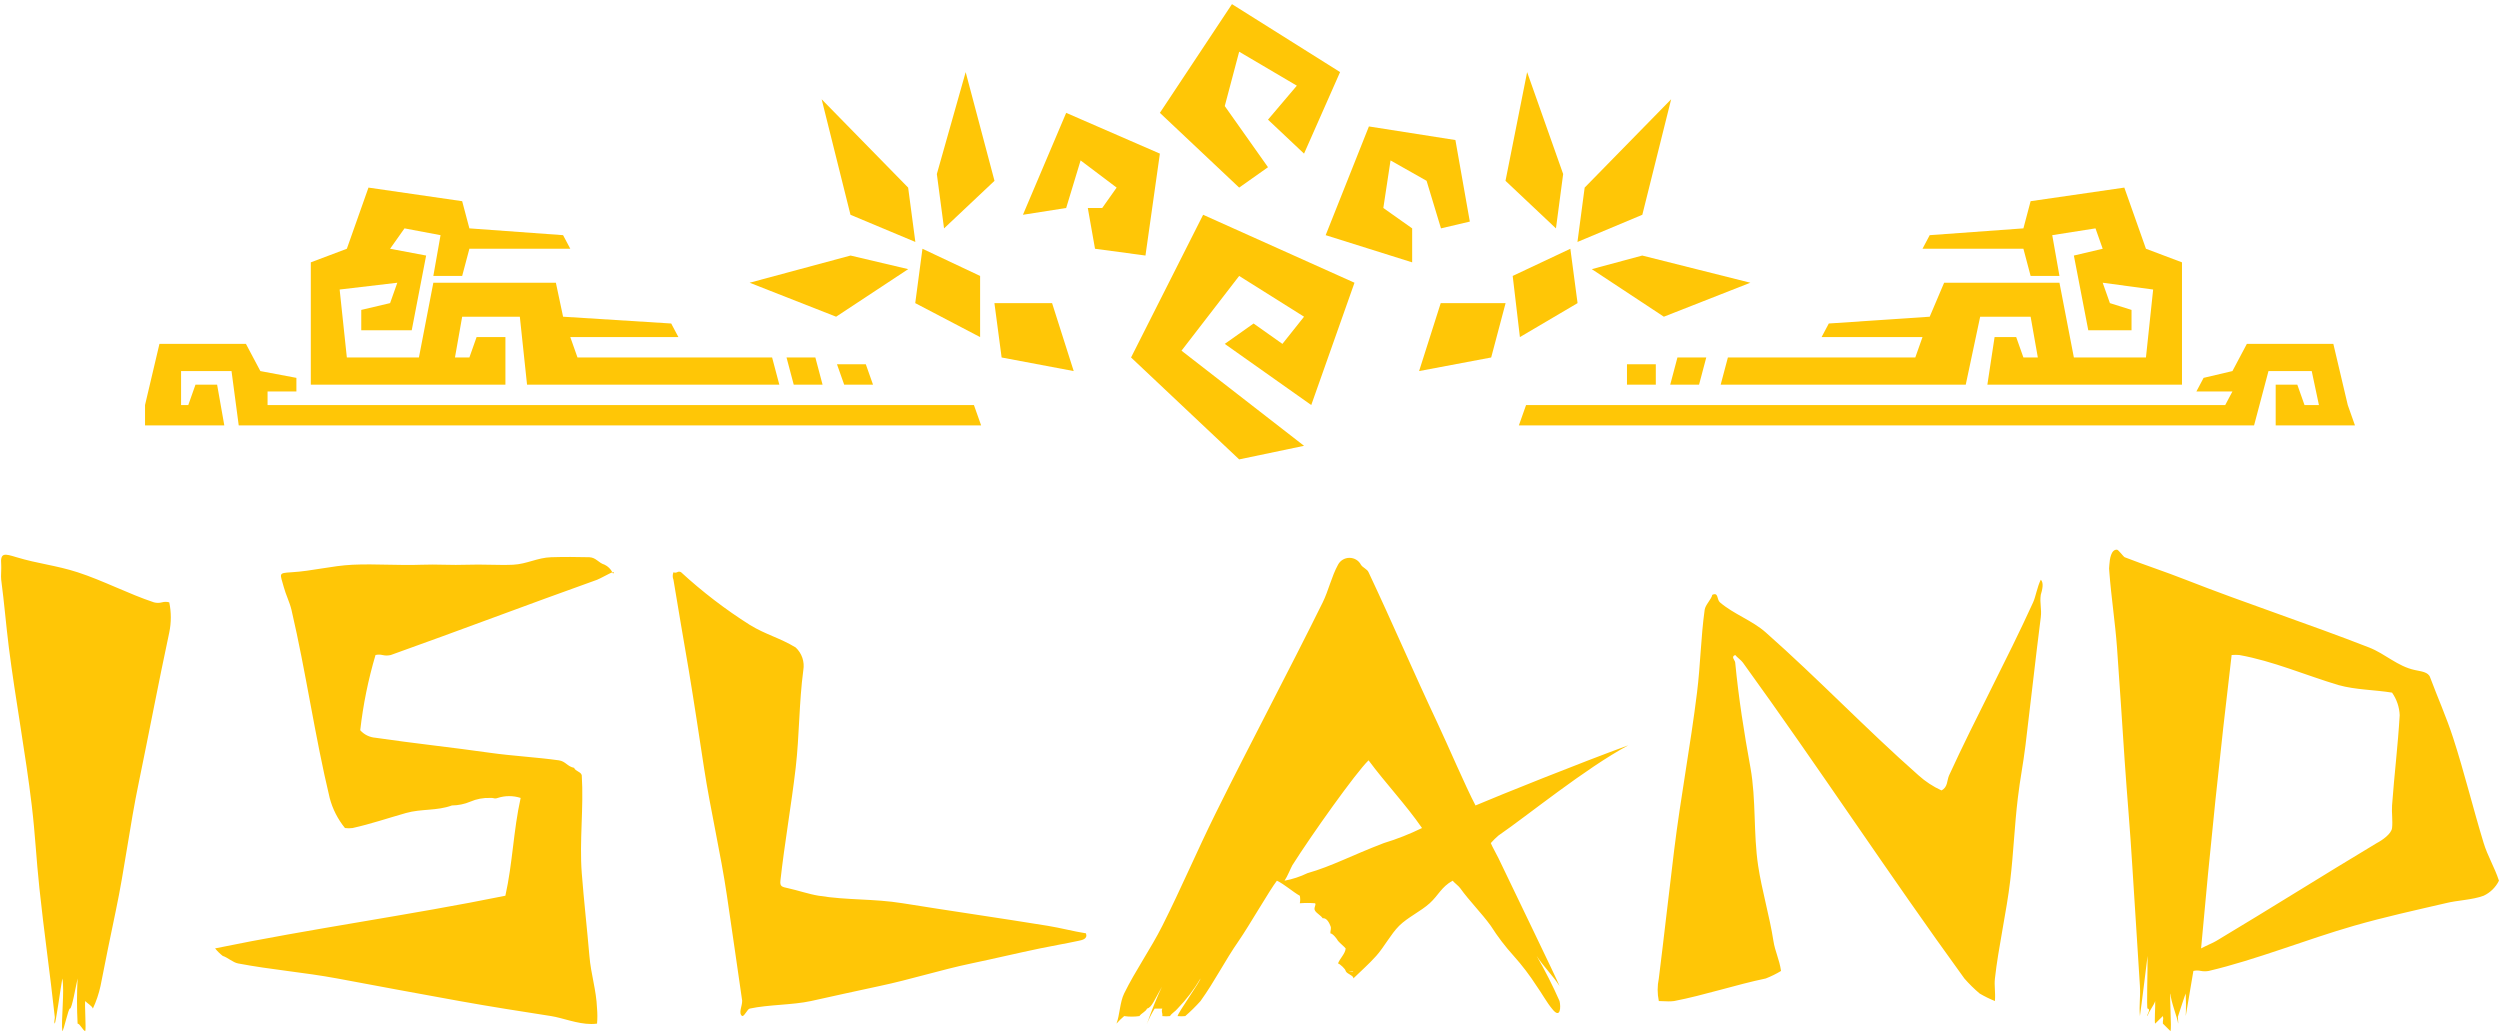
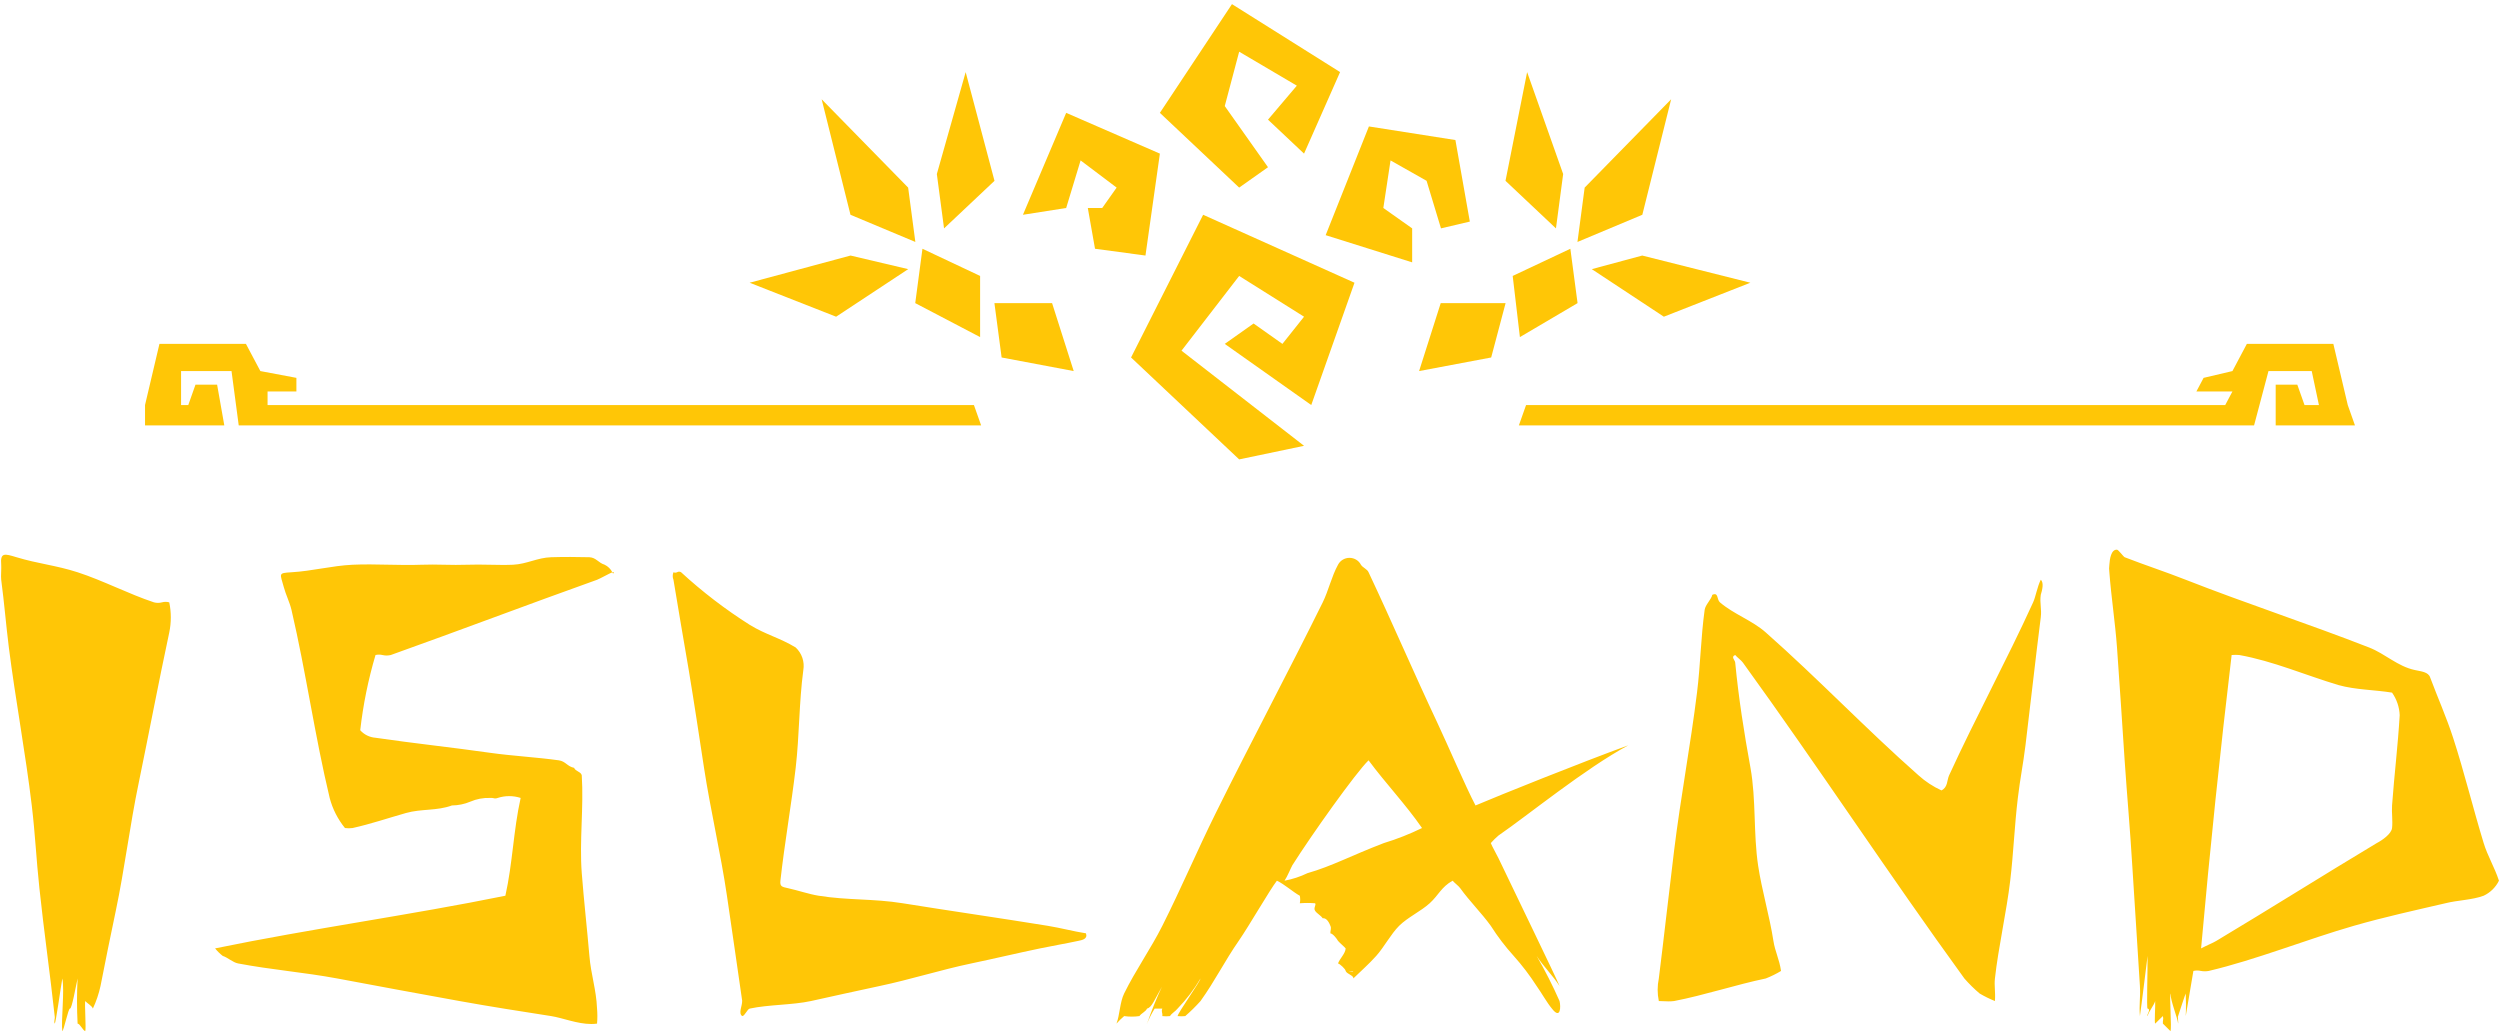
<svg xmlns="http://www.w3.org/2000/svg" width="360" height="149" viewBox="0 0 360 149" fill="none">
-   <path d="M83.16 51.477L82.122 48.541H97.691L96.653 46.584L81.084 45.606L80.046 40.713H62.401L60.325 51.477H49.946L48.908 41.692L57.212 40.713L56.174 43.649L52.022 44.627V47.563H59.288L61.363 36.799L56.174 35.821L58.249 32.885L63.439 33.864L62.401 39.735H66.553L67.591 35.821H82.122L81.084 33.864L67.591 32.885L66.553 28.971L53.06 27.014L49.946 35.821L44.757 37.778V55.391H72.781V48.541H68.629L67.591 51.477H65.515L66.553 45.606H74.856L75.894 55.391H112.222L111.184 51.477H83.16ZM113.26 51.477L114.298 55.391H118.449L117.411 51.477H113.26ZM124.677 52.455H120.525L121.563 55.391H125.715L124.677 52.455Z" fill="#FFC606" />
  <path d="M22.96 49.52L20.884 58.326V61.261H32.301L31.263 55.39H28.15L27.112 58.326H26.074V53.434H33.339L34.377 61.261H141.284L140.246 58.326H38.529V56.369H42.681V54.412L37.491 53.434L35.415 49.52H22.96Z" fill="#FFC606" />
-   <path d="M309.016 35.821L305.902 27.014L292.409 28.971L291.371 32.885L277.878 33.864L276.84 35.821H291.371L292.409 39.735H296.561L295.523 33.864L301.751 32.885L302.788 35.821L298.637 36.799L300.713 47.563H306.94V44.627L303.826 43.649L302.788 40.713L310.054 41.692L309.016 51.477H298.637L296.561 40.713H279.954L277.878 45.606L263.347 46.584L262.309 48.541H276.84L275.802 51.477H248.816L247.778 55.391H283.068L285.144 45.606H292.409L293.447 51.477H291.371L290.333 48.541H287.22L286.182 55.391H314.206V37.778L309.016 35.821ZM240.513 55.391H244.664L245.702 51.477H241.551L240.513 55.391ZM234.285 55.391H238.437V52.455H234.285V55.391Z" fill="#FFC606" />
  <path d="M323.547 49.52L321.471 53.434L317.319 54.412L316.281 56.369H321.471L320.433 58.326H219.754L218.716 61.261H324.585L326.661 53.434H332.888L333.926 58.326H331.85L330.812 55.39H327.699V61.261H339.116L338.078 58.326L336.002 49.52H323.547Z" fill="#FFC606" />
  <path d="M162.872 51.477L178.44 66.154L187.782 64.197L170.137 50.498L178.44 39.735L187.782 45.606L184.668 49.52L180.516 46.584L176.365 49.52L188.82 58.326L195.047 40.713L173.251 30.928L162.872 51.477ZM190.896 33.864L203.351 37.778V32.885L199.199 29.95L200.237 23.101L205.427 26.036L207.502 32.885L211.654 31.907L209.578 20.165L197.123 18.208L190.896 33.864ZM147.303 30.928L153.53 29.95L155.606 23.101L160.796 27.014L158.72 29.95H156.644L157.682 35.821L164.947 36.799L167.023 22.122L153.53 16.251L147.303 30.928ZM177.403 0.595L167.023 16.251L178.44 27.014L182.592 24.079L176.365 15.273L178.44 7.445L186.744 12.337L182.592 17.23L187.782 22.122L192.971 10.38L177.403 0.595Z" fill="#FFC606" />
  <path d="M204.35 53.434L207.464 43.649H216.805L214.73 51.477L204.35 53.434Z" fill="#FFC606" />
  <path d="M218.866 48.541L217.828 39.735L226.131 35.821L227.169 43.649L218.866 48.541Z" fill="#FFC606" />
  <path d="M227.153 34.842L228.191 27.015L240.646 14.294L236.494 30.928L227.153 34.842Z" fill="#FFC606" />
  <path d="M224.057 32.889L216.792 26.04L219.906 10.384L225.095 25.061L224.057 32.889Z" fill="#FFC606" />
  <path d="M229.217 38.756L236.482 36.799L252.051 40.713L239.596 45.606L229.217 38.756Z" fill="#FFC606" />
  <path d="M154.613 53.434L151.499 43.649H143.196L144.234 51.477L154.613 53.434Z" fill="#FFC606" />
  <path d="M141.136 48.541V39.735L132.833 35.821L131.795 43.649L141.136 48.541Z" fill="#FFC606" />
  <path d="M131.811 34.842L130.773 27.015L118.318 14.294L122.469 30.928L131.811 34.842Z" fill="#FFC606" />
  <path d="M135.943 32.889L143.208 26.04L139.056 10.384L134.905 25.061L135.943 32.889Z" fill="#FFC606" />
  <path d="M130.78 38.756L122.477 36.799L107.946 40.713L120.401 45.606L130.78 38.756Z" fill="#FFC606" />
  <path d="M311.456 147.4C311.412 146.936 311.582 146.773 311.456 146.328V146.319C311.471 146.296 311.484 146.273 311.465 146.294C311.46 146.302 311.454 146.309 311.448 146.316C311.338 146.434 310.458 147.282 310.348 147.399C310.205 147.324 310.391 144.824 310.348 144.15C310.198 144.716 309.441 145.616 309.248 146.316C309.063 146.146 309.814 145.341 309.248 145.233C309.092 145.202 309.275 139.883 309.248 137.65C309.076 138.99 308.39 144.691 308.148 146.316C308.004 144.648 308.25 143.725 308.148 141.983C307.832 136.543 307.37 130.09 307.048 124.651C306.74 119.463 306.299 114.67 305.948 109.486C305.572 103.968 305.255 98.754 304.848 93.237C304.594 89.728 304.011 85.916 303.748 82.405C303.696 82.046 303.696 81.681 303.748 81.322C303.799 80.488 304.002 79.103 304.848 79.155C305.057 79.168 305.762 80.146 305.948 80.239C309.034 81.438 311.668 82.278 314.748 83.488C323.294 86.846 332.595 89.894 341.148 93.237C343.514 94.166 345.218 95.945 347.748 96.487C348.599 96.681 349.706 96.745 349.948 97.57C351.039 100.477 352.289 103.289 353.248 106.236C354.832 111.098 356.15 116.512 357.648 121.402C358.207 123.243 359.222 124.898 359.848 126.818C359.385 127.765 358.61 128.529 357.648 128.984C355.985 129.602 353.869 129.629 352.148 130.067C347.595 131.125 343.441 132.029 338.948 133.317C332.238 135.241 324.848 138.22 318.048 139.817C317.671 139.885 317.284 139.883 316.908 139.81C316.559 139.731 316.195 139.733 315.847 139.817L314.747 146.316C314.801 145.398 314.775 143.598 314.747 143.066C314.699 143.087 313.867 145.641 313.647 146.316C313.563 146.372 313.712 147.322 313.647 147.399C313.599 146.651 312.576 144.209 312.547 143.066C312.384 143.352 312.752 148.098 312.547 148.482C312.379 148.312 311.603 147.542 311.456 147.4ZM321.356 94.322C319.7 108.204 318.234 122.286 316.956 136.568C317.983 136.033 318.589 135.824 319.156 135.485C326.874 130.868 334.542 126.031 342.256 121.403C343.026 121.005 344.361 120.085 344.456 119.236C344.574 118.238 344.382 116.985 344.456 115.986C344.786 111.471 345.287 107.508 345.556 102.988C345.509 101.824 345.127 100.697 344.456 99.738C341.939 99.328 339.21 99.34 336.756 98.655C332.026 97.246 327.319 95.188 322.456 94.322C322.255 94.305 322.09 94.299 321.928 94.299C321.765 94.299 321.573 94.308 321.356 94.322ZM11.174 147.4C11.061 145.235 11.061 143.066 11.174 140.901C10.906 142.039 10.362 145.266 10.074 145.234C9.835 145.207 9.165 148.484 8.974 148.484C8.776 147.014 9.322 142.591 8.974 140.901C8.742 142.151 8.031 147.412 7.874 147.4C7.728 147.015 7.954 146.721 7.874 146.317C7.214 140.226 6.316 133.998 5.674 127.902C5.213 123.618 5.083 120.268 4.574 115.986C3.694 108.581 2.212 100.637 1.274 93.238C0.844 89.784 0.629 86.94 0.174 83.489C0.108 82.995 0.217 81.818 0.174 81.323C0.024 79.537 0.638 79.714 2.374 80.24C5.517 81.192 8.049 81.397 11.174 82.406C14.79 83.575 18.565 85.547 22.174 86.739C22.549 86.838 22.944 86.838 23.319 86.739C23.664 86.641 24.029 86.641 24.374 86.739C24.672 88.168 24.672 89.642 24.374 91.072C22.781 98.522 21.514 105.272 19.974 112.737C18.706 118.81 17.95 125.086 16.674 131.152C15.944 134.635 15.151 138.491 14.474 141.984C14.23 143.104 13.861 144.194 13.374 145.234C13.264 144.85 12.529 144.458 12.274 144.151C12.164 144.454 12.423 148.204 12.274 148.484C11.923 148.383 11.539 147.427 11.174 147.4ZM79.374 146.317C74.95 145.625 70.584 144.947 66.174 144.151C60.131 143.06 54.611 142.033 48.574 140.901C43.764 140.007 39.08 139.649 34.274 138.734C33.54 138.594 32.787 137.876 32.074 137.651C31.666 137.333 31.297 136.97 30.974 136.568C44.829 133.715 59.024 131.782 72.774 128.985C73.829 124.263 73.926 119.59 74.974 114.903C73.903 114.554 72.746 114.554 71.674 114.903C71.475 114.985 71.253 114.996 71.047 114.933C70.892 114.896 70.732 114.886 70.573 114.903C69.597 114.868 68.625 115.05 67.731 115.436C66.891 115.791 65.988 115.978 65.074 115.986C62.902 116.785 60.693 116.445 58.474 117.07C55.845 117.813 53.443 118.641 50.774 119.236C50.409 119.288 50.039 119.288 49.674 119.236C48.639 117.961 47.889 116.484 47.474 114.903C45.314 105.883 44.078 96.858 41.974 87.822C41.73 86.774 41.152 85.614 40.874 84.573C40.342 82.575 39.984 82.524 41.974 82.406C44.961 82.233 47.784 81.464 50.774 81.323C52.437 81.244 54.157 81.279 55.873 81.316C57.489 81.35 59.104 81.383 60.674 81.323C61.751 81.279 62.859 81.3 63.968 81.323C65.076 81.346 66.193 81.366 67.274 81.323C68.285 81.282 69.385 81.303 70.488 81.323C71.648 81.346 72.811 81.369 73.874 81.323C75.865 81.228 77.381 80.302 79.374 80.24C81.035 80.188 83.216 80.192 84.874 80.24C85.856 80.299 86.135 81.03 87.074 81.323C87.552 81.555 87.939 81.936 88.174 82.406C87.787 82.552 86.362 83.35 85.974 83.489C75.833 87.114 66.419 90.7 56.274 94.322C55.888 94.417 55.485 94.42 55.098 94.329C54.763 94.246 54.411 94.243 54.074 94.322C53.024 97.863 52.288 101.487 51.874 105.154C52.434 105.786 53.225 106.175 54.074 106.237C59.582 107.045 65.065 107.618 70.574 108.404C73.696 108.848 77.352 109.047 80.474 109.487C81.447 109.623 81.684 110.373 82.674 110.57C82.849 111.079 83.687 111.124 83.774 111.653C84.073 116.285 83.418 121.109 83.774 125.736C84.073 129.622 84.544 133.767 84.874 137.651C85.103 140.378 85.864 142.502 85.974 145.234C86.036 145.955 86.036 146.679 85.974 147.4C85.698 147.438 85.421 147.456 85.143 147.456C83.129 147.456 81.009 146.573 79.37 146.317H79.374ZM165.174 147.4C165.294 147.407 165.208 147.413 165.151 147.413C165.094 147.413 165.076 147.414 165.165 147.4H165.174ZM167.374 141.984C166.231 143.992 165.856 145.079 165.174 145.234C164.954 145.709 164.38 145.884 164.074 146.317C163.345 146.422 162.604 146.422 161.874 146.317C161.863 146.224 161.858 146.27 161.858 146.317C161.858 146.322 161.858 146.329 161.858 146.334C161.47 146.662 161.107 147.019 160.774 147.401C161.254 146.142 161.259 144.316 161.874 143.068C163.511 139.731 165.704 136.639 167.374 133.319C170.124 127.852 172.359 122.553 175.074 117.071C180.061 106.997 185.495 96.814 190.474 86.74C191.311 85.036 191.754 82.989 192.674 81.324C192.829 81.024 193.066 80.773 193.357 80.597C193.648 80.422 193.983 80.329 194.324 80.329C194.666 80.329 195.001 80.422 195.292 80.597C195.583 80.773 195.819 81.024 195.974 81.324C196.233 81.746 196.886 81.95 197.074 82.407C200.457 89.58 203.594 96.897 206.974 104.072C208.454 107.213 211.086 113.358 212.474 115.987C215.994 114.49 227.574 109.84 234.474 107.322C228.248 110.68 220.111 117.331 215.774 120.32C215.382 120.656 215.015 121.018 214.674 121.404C214.894 121.952 215.498 122.993 215.774 123.57C218.084 128.417 224.067 140.726 224.574 141.985C223.615 140.497 222.257 139.158 221.274 137.652C222.493 139.758 223.595 141.928 224.574 144.152C224.771 144.927 224.751 146.893 223.474 145.235C222.779 144.411 221.904 142.86 221.274 141.985C220.291 140.458 219.188 139.009 217.974 137.652C216.751 136.302 215.648 134.853 214.674 133.319C213.365 131.502 211.58 129.73 210.274 127.903C210.043 127.578 209.496 127.185 209.174 126.82C207.535 127.743 207.157 128.905 205.874 130.07C204.591 131.234 202.717 132.087 201.474 133.319C200.293 134.495 199.288 136.415 198.174 137.652C197.026 138.927 196.136 139.665 194.874 140.902C194.984 140.469 193.943 140.273 193.774 139.819C193.774 139.56 192.93 138.783 192.674 138.735C192.923 138.04 193.744 137.307 193.774 136.569C193.535 136.288 192.952 135.811 192.674 135.486C192.509 135.18 191.924 134.42 191.574 134.402C191.551 133.994 191.76 133.684 191.574 133.319C191.47 133.025 191.075 132.128 190.474 132.236C190.164 131.784 189.648 131.568 189.374 131.153C189.1 130.738 189.58 130.297 189.374 130.07C188.642 130.013 187.906 130.013 187.174 130.07C187.247 129.712 187.247 129.344 187.174 128.986C186.294 128.524 184.91 127.298 183.874 126.82C182.837 128.161 179.839 133.373 178.374 135.486C176.342 138.41 174.953 141.256 172.874 144.152C172.187 144.918 171.453 145.642 170.674 146.318C170.309 146.359 169.94 146.359 169.574 146.318C169.669 145.757 172.785 141.429 172.874 140.902C171.952 142.47 170.844 143.924 169.574 145.235C169.21 145.684 168.771 145.865 168.474 146.318C168.109 146.362 167.739 146.362 167.374 146.318C167.439 145.8 167.186 145.723 167.374 145.235C167.163 145.224 166.951 145.224 166.739 145.235C166.528 145.235 166.333 145.245 166.274 145.235C165.846 145.925 165.478 146.649 165.174 147.4C165.806 145.557 166.537 143.75 167.365 141.984H167.374ZM194.278 139.835C194.528 139.904 194.789 139.973 194.872 139.819C194.676 139.862 194.473 139.862 194.277 139.819L194.199 139.81L194.278 139.835ZM186.073 124.652C185.913 124.906 185.396 126.202 184.973 126.819C186.118 126.607 187.228 126.243 188.273 125.736C191.816 124.723 194.533 123.218 199.273 121.403C201.163 120.828 203.002 120.103 204.773 119.236C202.406 115.816 199.528 112.802 197.073 109.487C195.257 111.234 188.847 120.242 186.063 124.652H186.073ZM161.858 146.334L161.874 146.317C161.874 146.356 161.866 146.37 161.863 146.37C161.861 146.37 161.849 146.353 161.848 146.331L161.858 146.334ZM311.465 146.316V146.327C311.46 146.336 311.453 146.345 311.446 146.353C311.446 146.353 311.441 146.343 311.456 146.316H311.465ZM106.879 144.15C106.124 138.956 105.449 134.175 104.679 128.984C103.799 122.98 102.295 116.57 101.379 110.569C100.685 106.029 99.933 101.017 99.179 96.487C98.43 92.052 97.702 87.93 96.979 83.488C96.836 83.141 96.836 82.752 96.979 82.405C97.064 82.445 97.158 82.465 97.253 82.463C97.347 82.46 97.44 82.436 97.523 82.392C97.607 82.342 97.704 82.317 97.803 82.32C97.901 82.322 97.997 82.351 98.079 82.405C101.141 85.22 104.454 87.758 107.979 89.988C110.248 91.381 112.302 91.853 114.579 93.237C115.018 93.649 115.348 94.161 115.539 94.727C115.731 95.294 115.779 95.898 115.679 96.487C115.049 101.205 115.123 105.846 114.579 110.569C113.949 115.95 112.977 121.434 112.379 126.818C112.29 127.67 112.599 127.707 113.479 127.901C114.869 128.205 116.478 128.759 117.879 128.984C122.087 129.661 125.763 129.388 129.979 130.067C136.745 131.16 144.114 132.217 150.879 133.317C152.759 133.624 154.581 134.118 156.379 134.4C156.666 135.233 155.804 135.375 155.279 135.484C153.409 135.888 151.649 136.176 149.779 136.567C146.347 137.284 143.311 138.013 139.879 138.733C135.549 139.636 131.007 141.075 126.679 141.983C123.411 142.669 120.04 143.439 116.779 144.15C114.097 144.732 110.667 144.655 107.979 145.233C107.609 145.29 107.254 146.316 106.879 146.316C106.284 145.905 106.891 144.858 106.869 144.15H106.879ZM238.87 144.15C238.645 143.078 238.645 141.972 238.87 140.9C239.612 134.989 240.339 128.397 241.07 122.485C242.009 114.821 243.424 107.401 244.37 99.737C244.866 95.743 244.92 91.808 245.47 87.821C245.572 87.081 246.432 86.321 246.57 85.655C247.486 85.231 247.197 86.332 247.67 86.738C249.65 88.44 252.318 89.338 254.27 91.071C261.843 97.76 268.692 104.968 276.27 111.652C277.251 112.536 278.364 113.267 279.57 113.819C280.504 113.352 280.34 112.39 280.67 111.652C284.483 103.332 288.976 95.07 292.77 86.738C293.146 85.917 293.366 84.48 293.87 83.488C294.364 83.909 294.061 85.04 293.87 85.655C293.701 86.897 294.025 87.661 293.87 88.904C293.127 94.731 292.384 101.488 291.67 107.319C291.334 110.067 290.893 112.153 290.57 114.902C290.079 118.986 289.956 122.734 289.47 126.818C288.955 131.234 287.754 136.48 287.27 140.9C287.15 141.983 287.365 142.793 287.27 144.15C286.51 143.844 285.774 143.482 285.07 143.066C284.282 142.4 283.547 141.676 282.87 140.9C271.951 125.86 261.872 110.461 250.97 95.404C250.737 95.079 250.103 94.624 249.87 94.321C249.199 94.578 249.833 95.039 249.87 95.404C250.366 100.57 251.141 105.461 252.07 110.569C252.895 115.192 252.475 120.004 253.17 124.651C253.69 128.137 254.837 132 255.37 135.484C255.615 137.053 256.219 138.104 256.47 139.817C255.77 140.24 255.034 140.603 254.27 140.9C249.98 141.795 245.374 143.322 241.07 144.15C240.811 144.182 240.55 144.199 240.289 144.198C239.831 144.198 239.418 144.155 238.86 144.15H238.87ZM192.67 135.484C192.575 135.375 192.622 135.427 192.67 135.484V135.484ZM342.26 121.402C342.334 121.357 342.407 121.314 342.26 121.402V121.402ZM88.178 82.405C88.348 82.34 88.397 82.405 88.385 82.476C88.378 82.525 88.341 82.574 88.297 82.574C88.253 82.574 88.204 82.528 88.17 82.406L88.178 82.405Z" fill="#FFC606" />
</svg>